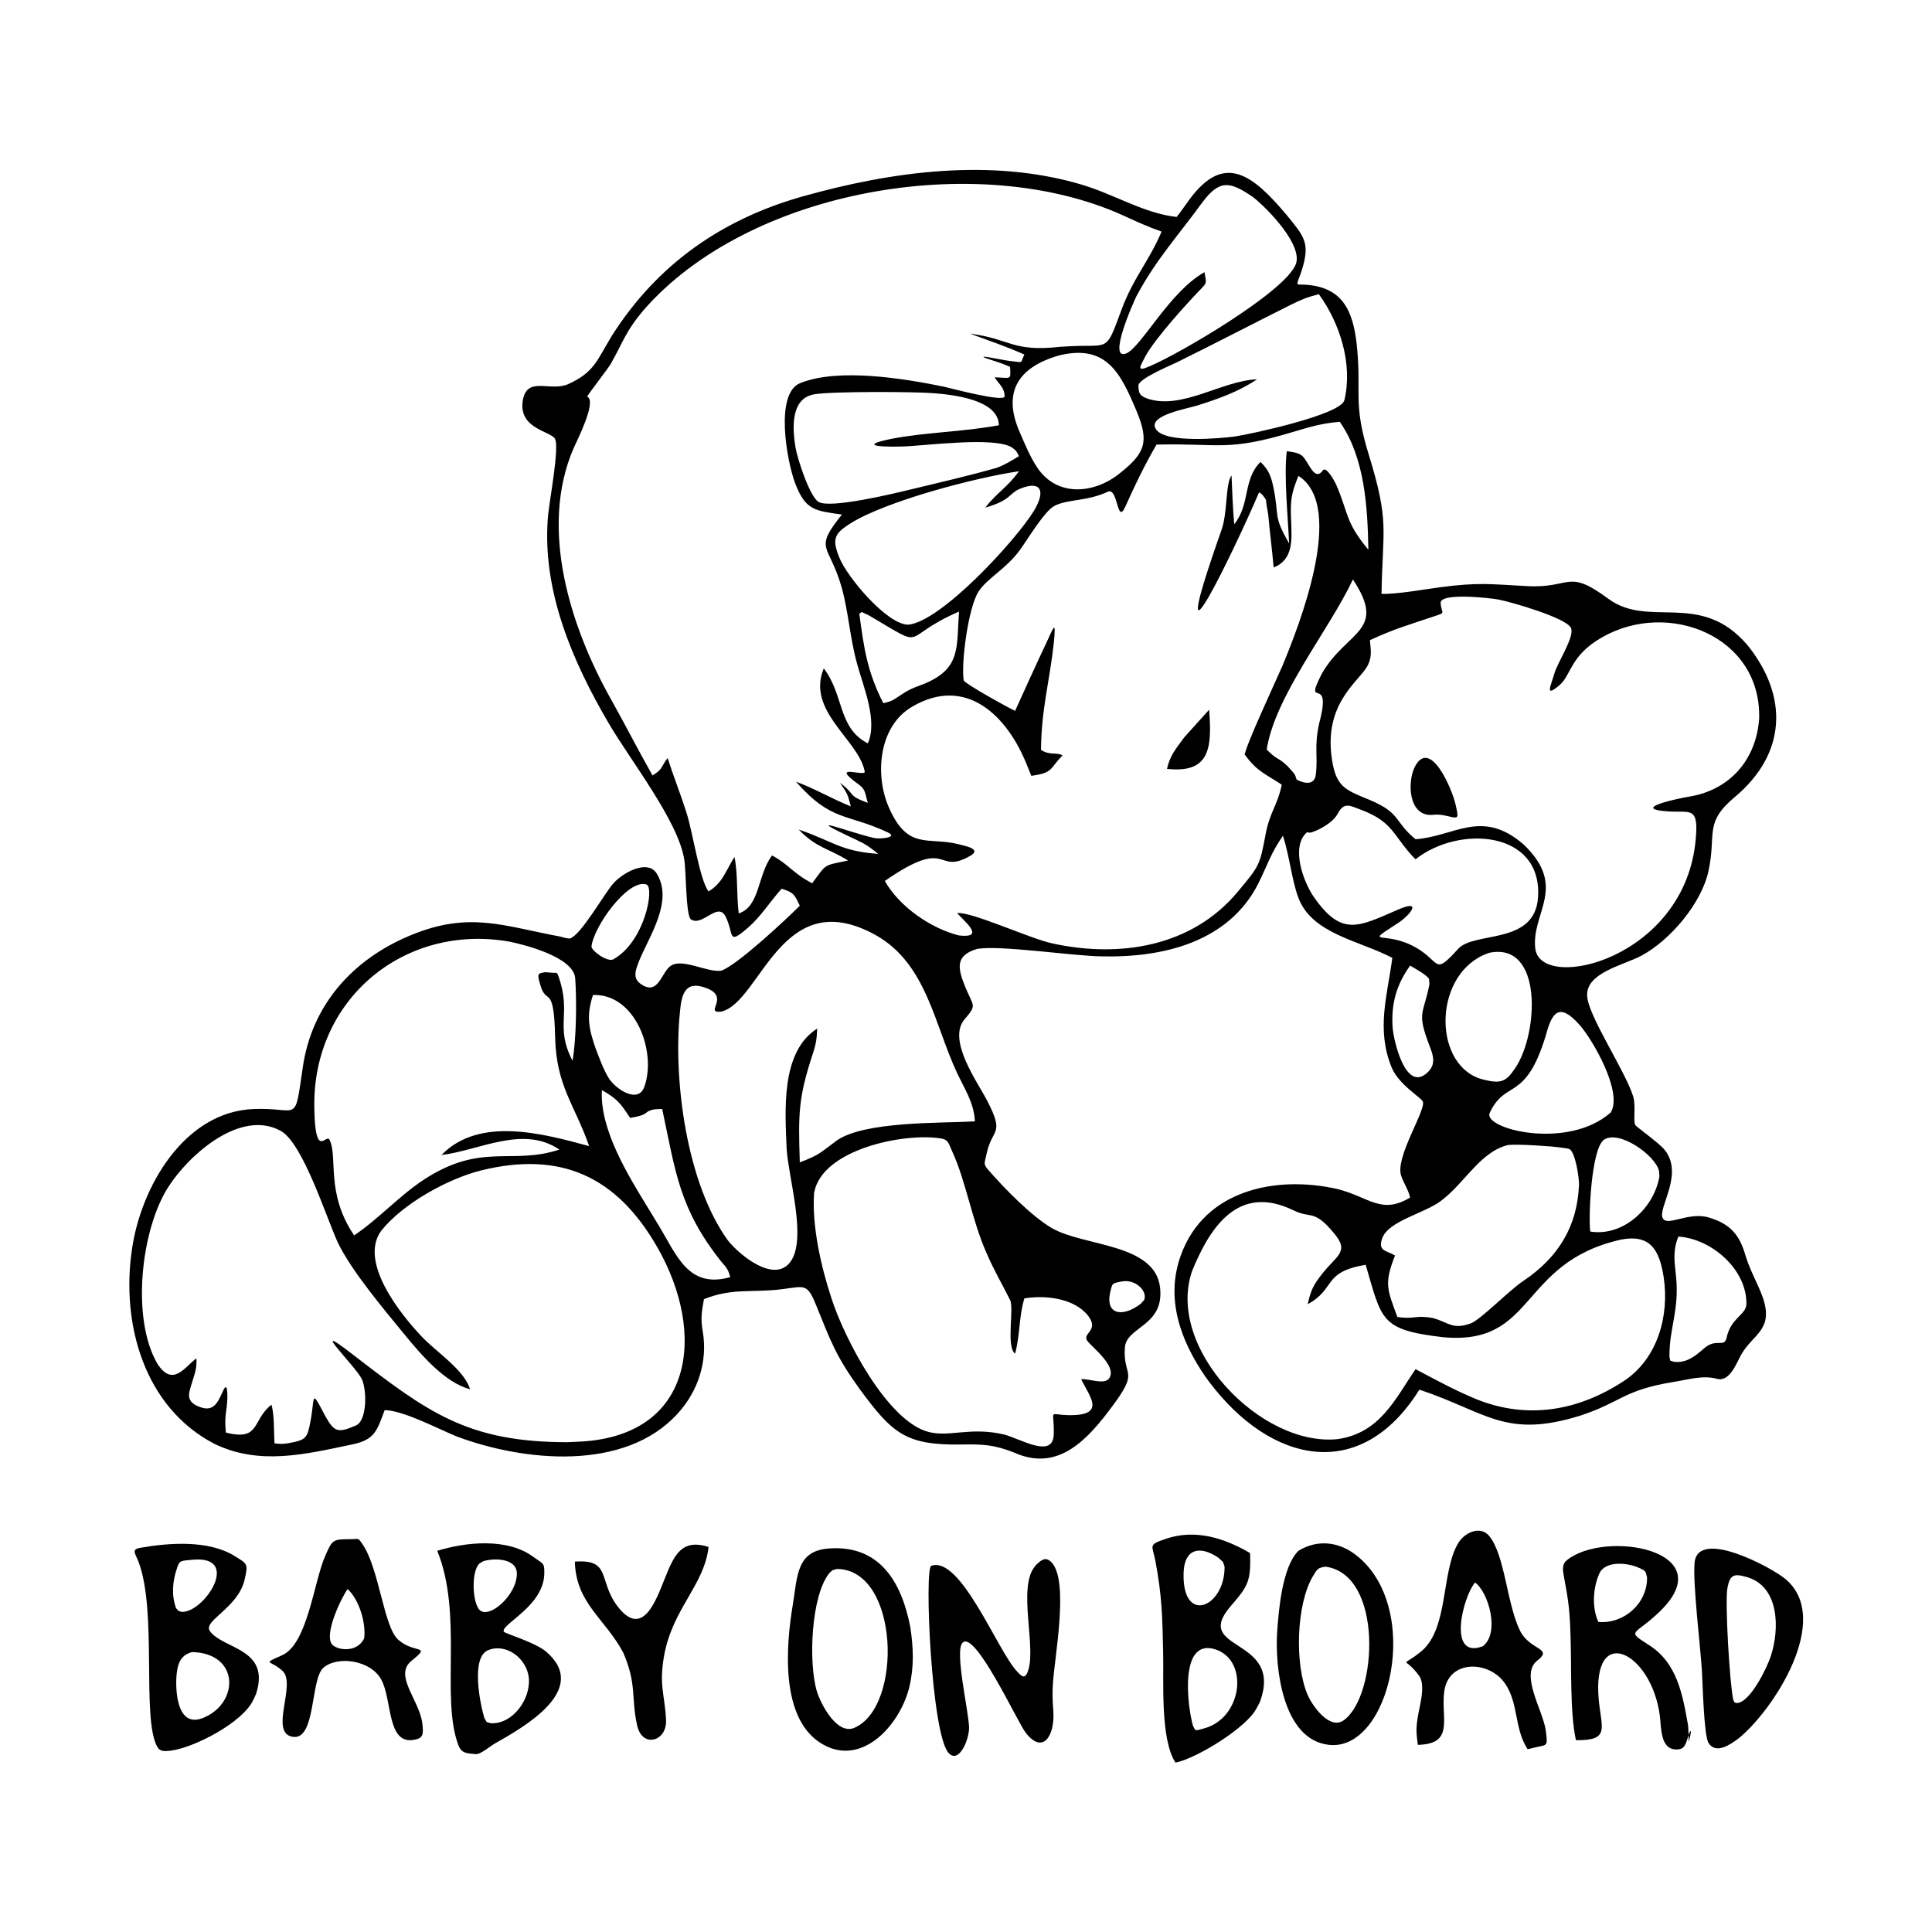
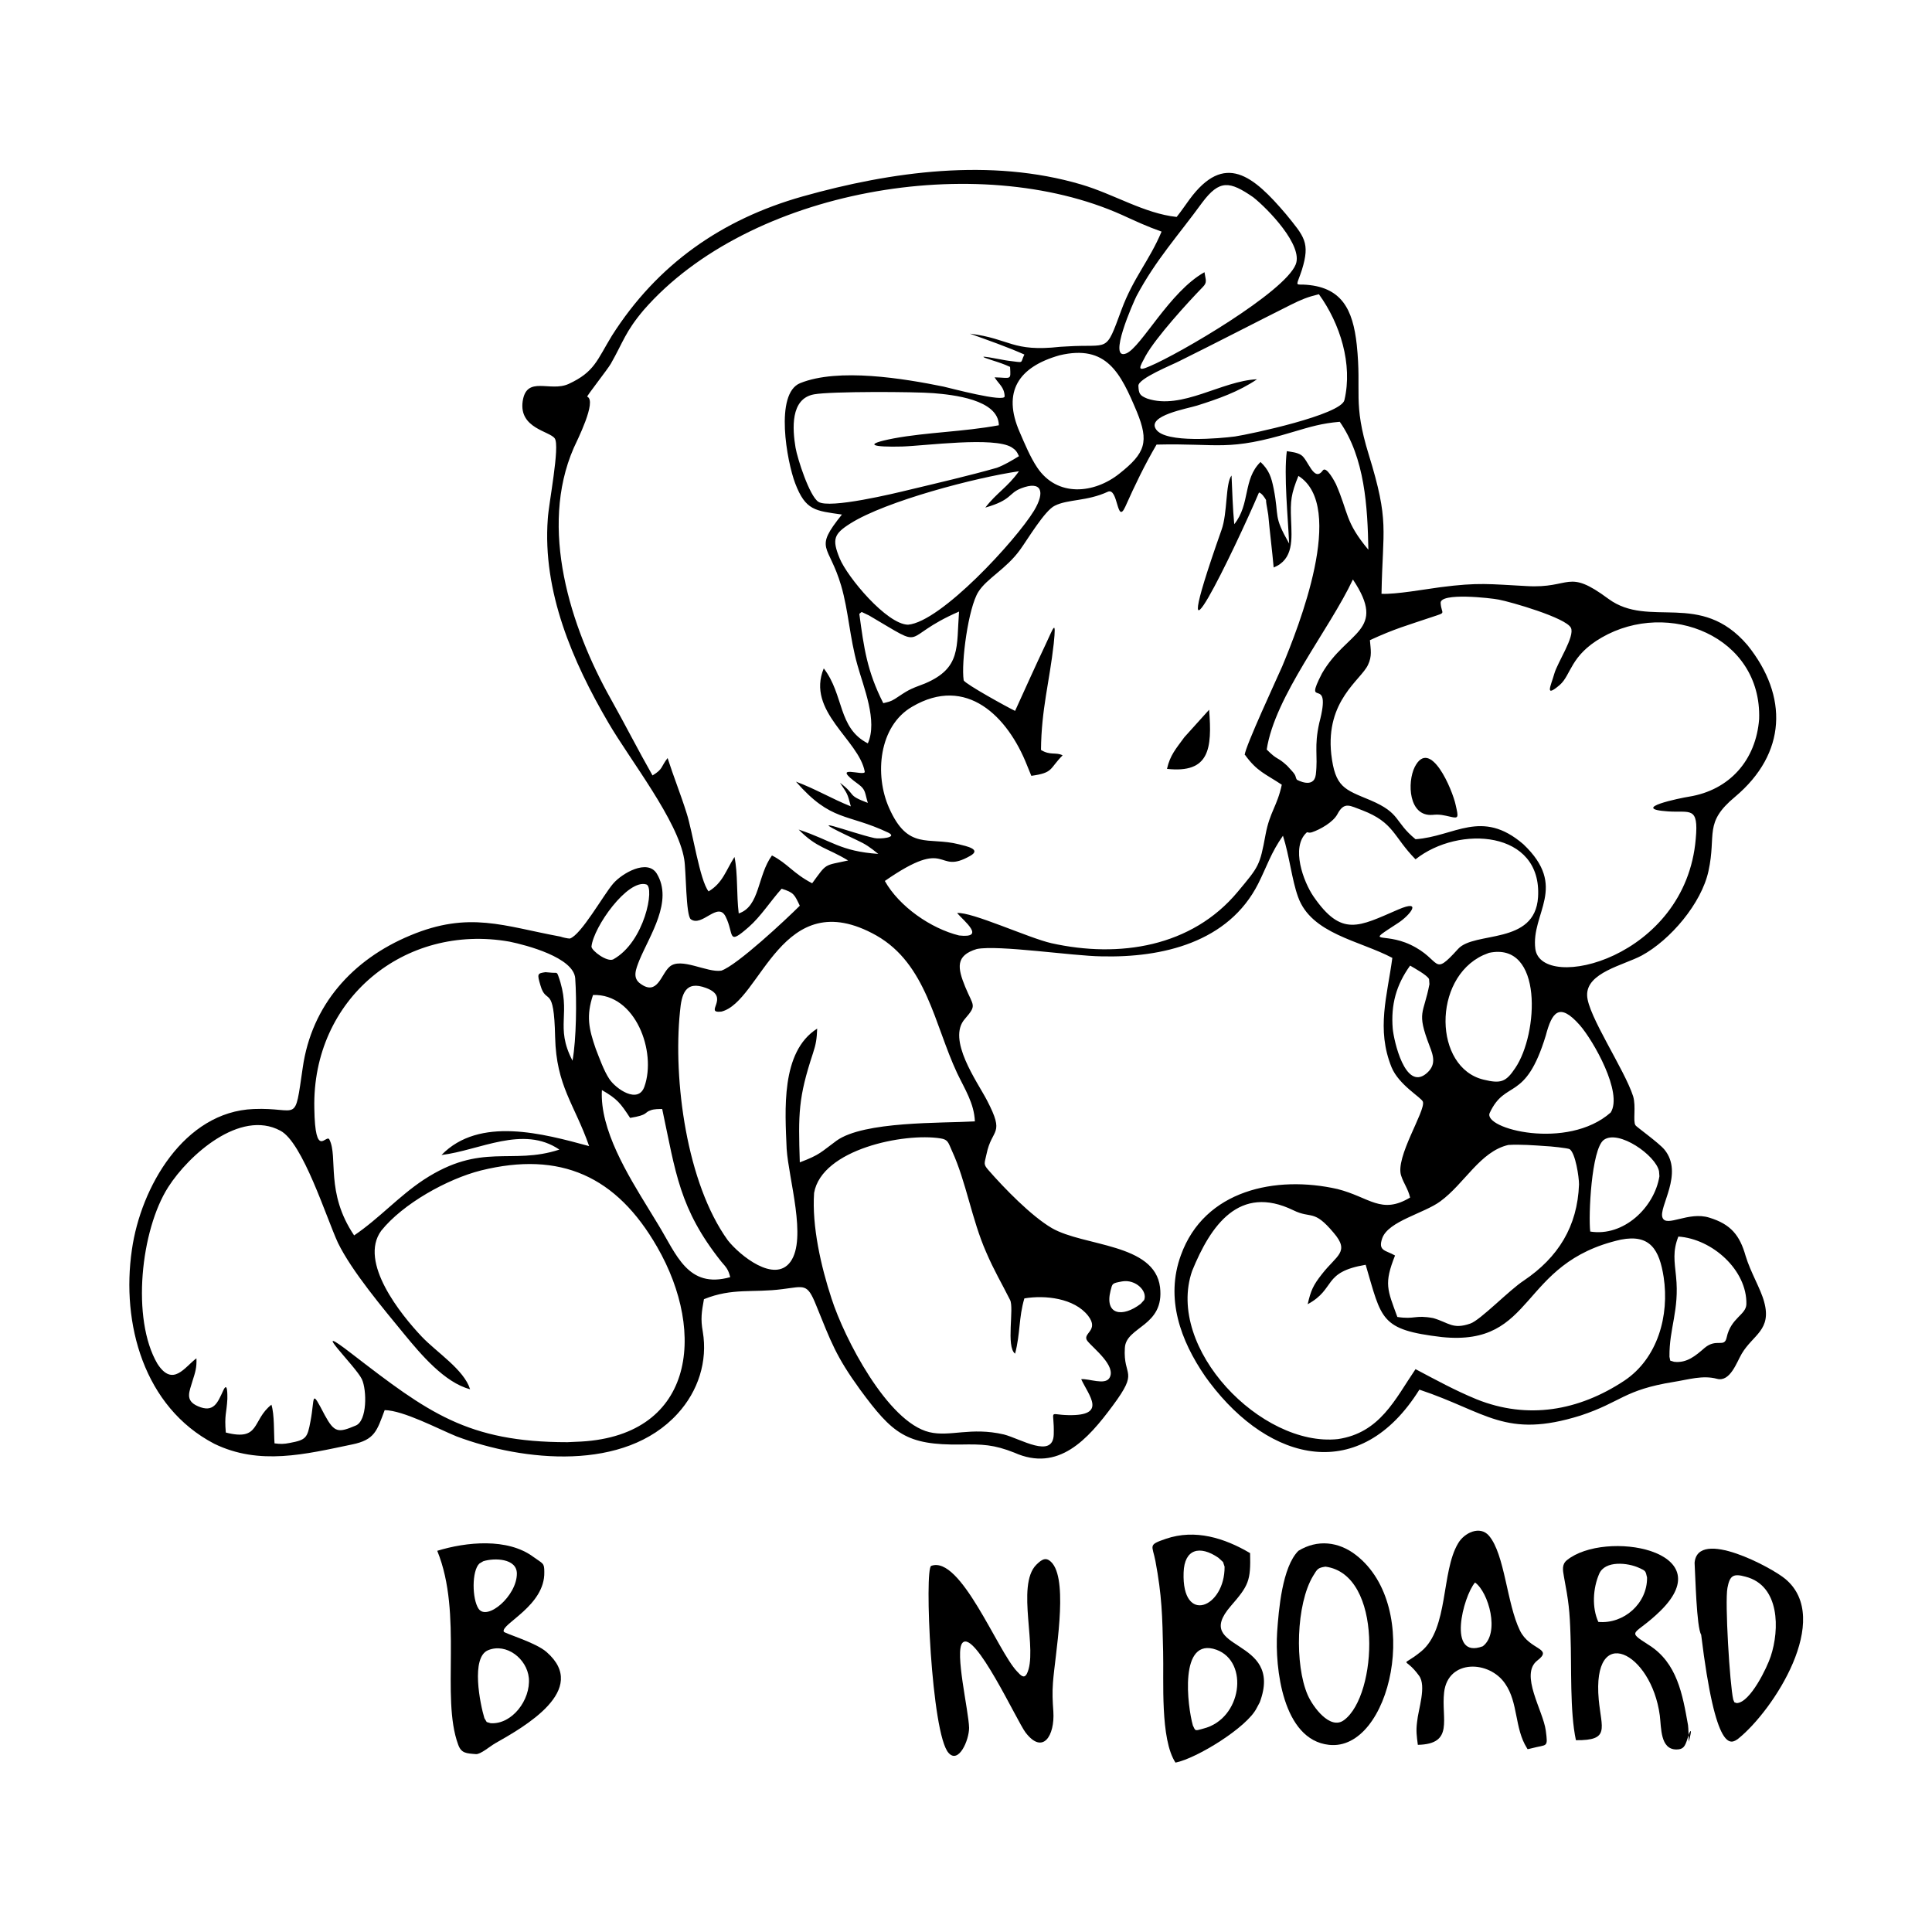
<svg xmlns="http://www.w3.org/2000/svg" width="1500" height="1500" viewBox="0 0 1500 1500">
  <svg x="100.0" y="131.51" width="1300" height="1236.981" viewBox="0 0 433.2 412.2">
    &gt;  <path class="st0" d="M153.3,207.3c-3.7,0.6-10.5-3.6-13.4-1c-2.2,1.9-3.1,7.6-7.5,4.4c-2.2-1.5-1.2-3.8-0.3-6.1  c2.7-6.5,8.8-15.3,4.5-22.4c-2.4-3.9-9-0.1-11.3,2.6c-2.5,2.9-8.3,13.3-11.2,14.2c-0.5,0-1.9-0.3-2.4-0.5  c-14.7-2.7-23.6-6.7-38.9-0.3c-14.9,6.2-25.5,18-27.8,34.2c-2.2,15-0.9,10.2-12.7,10.7c-18,0.7-29.2,20.2-31.5,36.4  c-2.8,19.1,3.1,40.7,21.3,50.2c11.7,5.7,23.6,2.7,35.6,0.2c6-1.2,6.5-3.6,8.5-8.9c4.9,0.1,13.7,4.8,18.6,6.8  c17.3,6.5,43.5,9.2,57.2-5.9c5.3-5.8,7.8-13.5,6.5-21.2c-0.6-3.3-0.3-5.1,0.3-8.4c7.4-3,12.7-1.6,20.3-2.6c5.7-0.7,6.4-1.6,8.7,4.1  c3.9,9.6,5.1,13.2,11.4,21.9c8.4,11.4,11.9,14.4,26.1,14.2c5.5-0.1,8.5,0,13.8,2.1c11.4,5.1,19-3.4,25.5-12.2  c6.9-9.3,2.6-7.2,3.1-14.9c0.3-5.6,10.3-5.5,9.1-15.7c-1.4-11.4-19.7-10.5-28-15.3c-5.3-3.1-12.3-10.3-16.4-15  c-1.4-1.6-1-1.7-0.5-4.1c1.4-6.9,4.9-4.8,0.1-14c-2.5-4.8-10.4-15.7-5.7-21c3.2-3.7,2.2-3.2,0.1-8.3c-2-4.9-2.6-8.1,3-9.8  c5.6-1.1,24.7,1.8,32.2,1.9c15.8,0.4,32.9-3.6,40.6-18.8c2.3-4.6,3.3-8,6.4-12.4c1.7,5.3,2.3,11.4,3.9,15.8  c3.4,9.6,15.9,11.3,24.4,15.8c-1.3,9.8-4.2,18.4-0.2,28.3c1.9,4.6,7.7,7.8,8.1,8.9c0.8,2.3-7.3,14.5-5.6,19.2  c0.7,2.1,1.7,3.2,2.3,5.6c-7.5,4.5-10.5-0.1-18.8-2.2c-15.9-3.6-34.4,0.2-40.5,17.1c-4.1,11.2-0.1,22.1,6.3,31.4l1.1,1.5  c15.7,20.8,39,26.4,54.3,1.9c17.4,5.8,22.2,12.8,41.7,6.7c10.6-3.5,11.1-6.6,24.1-8.7c3.8-0.6,7.5-1.8,11.2-0.8  c3.4,0.9,5.1-4.3,6.4-6.5c2.9-4.9,7.8-6.1,5.8-13.4c-0.9-3.4-3.5-7.6-4.8-11.9c-1.5-5.3-3.8-8.2-9.4-9.9c-5.4-1.7-11.1,2.6-12.1,0  c-1.1-2.7,5.6-11.4,0.5-17.6c-1.5-1.8-7.4-6-7.5-6.3c-0.7-1.1,0.2-4.8-0.6-7.5c-2.2-6.9-11.8-21-11.9-26.1  c-0.2-5.9,9.4-7.8,14.1-10.3c7.4-4,15.5-13.5,17.3-21.9c2.1-9.6-1.3-12.4,6.9-19.2c13.3-11.2,13.8-26,3.2-39.2  c-12.2-14.3-25.4-4.2-36-12c-10.8-8-9.5-2.6-21.2-3.3c-9.6-0.5-12.3-1-22.3,0.3c-3.8,0.5-11.6,1.9-15.2,1.7c0.3-17,2.1-18.5-3.3-36  c-4.2-13.6-1.8-16-3.1-28.4c-1-9.2-3.9-15.2-13.9-15.6c-2.2,0-1.6,0.2-0.3-3.8c2.2-7.1,0.6-8.6-4.1-14.4c-8.5-10-15.9-16.2-25-3.8  c-1.1,1.5-2.1,3-3.3,4.5c-8.4-0.9-16.2-5.9-24.7-8.4c-23.4-6.9-49-3.4-72.1,3.1c-20.9,5.9-37.6,17.6-49.3,36  c-3.9,6.4-4.5,9.4-11.2,12.5c-4.8,2.2-10.9-2.3-11.9,4.5c-1,7,7,7.7,8.3,9.6c1.4,2-1.6,17-1.8,20.8c-1.4,18.8,6.4,36.9,15.7,52.8  c5.6,9.6,18,25.3,19.6,35.3c0.5,2.9,0.4,14.5,1.7,15.5c2.9,2.1,7-4.7,9-0.7c2.3,4.6,0.3,7.7,6,2.7c3.1-2.7,5.7-6.8,8.5-9.9  c3.2,1,3.3,1.5,4.7,4.4C170.1,194,157.4,205.9,153.3,207.3 M241,45.9c-12.6,1.4-12.9-2.1-23.4-3.4c4.7,1.7,9.6,3.4,14.1,5.4  c-1.2,2.4,0.2,2.1-4.2,1.6c-1.1-0.1-10.7-2.2-4.1-0.1c1.6,0.5,3.1,1,4.6,1.7c0.2,3.6,0.3,2.8-4,2.7c1.1,1.8,2.5,2.5,2.6,4.9  c0.1,1.7-14.4-2.2-15.8-2.5c-10.3-2.1-27.2-4.9-37.1-0.9c-6.7,2.7-3.4,20.4-1.3,25.9c2.7,7.1,5.2,7.1,12.1,8.1  c-7.4,9.2-3.4,7.5-0.2,18.4c1.9,6.5,2.2,13.4,4.2,20.5c1.6,5.8,5.3,14.5,2.7,20.3c-7.8-4-6.1-12.5-11.4-19.4  c-4.6,11.1,9.1,18.5,10.6,26.7c0.3,1.5-9.5-2.4-1.6,3.3c1.9,1.4,1.6,2.2,2.4,4.8c-5.6-2.1-2.8-1.9-7.2-5.2c1.9,2.9,1.9,2.6,2.8,6.1  c-5-2-9.1-4.5-14.2-6.4c9.2,10.5,13.1,8.1,23.9,13.2c2.6,1.3-2.3,1.7-3.6,1.4c-6-1.3-20.6-7-4.6,0.5c2.4,1.1,3.5,1.9,5.6,3.6  c-9.9-0.7-11.9-3.4-20.6-6.3c4.7,4.8,7.4,4.7,12.8,8c-6.4,1.4-5.4,0.6-9.3,5.9c-5-2.6-6.3-5.1-10.4-7.2c-3.8,5.2-3.1,13.2-8.6,15  c-0.6-4.8-0.2-10.4-1.1-14.6c-2.2,3.4-3,6.7-6.7,8.9c-2.3-2.9-4.1-15.4-5.7-20.3c-1.5-4.8-3.4-9.5-4.9-14.2  c-1.8,2.3-1.1,2.8-3.9,4.5c-3.7-6.5-7.1-13.2-10.8-19.8c-10.5-18.7-18.6-44.2-9.6-64.9c0.8-1.8,6.1-12.2,3.5-13.3  c-0.2-0.1,5.3-7.1,6.1-8.5c3.3-5.8,3.7-8.2,8.5-13.9c27.3-31.3,86.4-41.4,123.8-24.6c3.5,1.6,6.5,3,10.2,4.3  c-3.2,7.6-7.3,11.9-10.4,20.3c-4.2,11.4-3,8.7-14,9.4L241,45.9z M290.9,7.2c3.8,3,13,12.5,11,17.4c-2.9,7.2-30.1,23.1-37.7,26.3  c-3.6,1.6-2.7,0.3-1.1-2.7c2.7-4.8,10.9-13.8,14.7-17.7c1.3-1.3,0.8-1.8,0.5-3.9c-9,5-16.3,19.3-20.2,21c-5,2.1,1.8-13.2,2.6-14.8  c5-9.4,10.9-15.8,17-24.2C282.2,2.6,284.8,3,290.9,7.2z M263.5,59.3c-2-0.8-2.2-1.3-2.3-3.3c-0.1-1.9,8.9-5.5,10.6-6.4  c9.7-4.8,19.3-9.8,28.9-14.6c2.6-1.3,4.3-2,7.2-2.7c5.5,7.6,8.8,18.1,6.6,27.4c-0.9,3.8-24.3,8.8-28.3,9.4  c-3.8,0.5-17.9,1.8-20.4-1.8c-2.6-3.6,8.1-5.4,10.6-6.2c5.4-1.7,10.8-3.6,15.5-6.8C282.7,54.7,272.5,62.3,263.5,59.3z M230.5,68  c-4.6-10.5-0.3-16.9,10.3-19.9c12.2-2.9,15.8,4.6,20,14.6c3.2,7.8,2.2,10.7-4.5,16c-6.5,5.2-16.1,6.2-21.3-1.6  C233.2,74.4,231.8,71,230.5,68z M224.6,77.2c-7,2-15.6,4-22.7,5.7c-3.7,0.9-20.6,5-23.5,3.1c-2.3-1.5-5.4-11.1-5.9-14  c-0.8-4.8-1.4-12.7,4.8-13.8c4.3-0.8,26-0.7,30.9-0.3c4.9,0.4,16.8,1.6,16.9,8.3c-9.2,1.7-18.6,1.8-27.2,3.4  c-8.3,1.6-5.4,2.3,2.2,2.1c6.1-0.2,23.7-2.6,28.3,0.2c1.1,0.7,1.4,1.2,1.9,2.3C228.5,75.3,226.5,76.5,224.6,77.2z M288.8,151.5  c3.1,4.3,5.3,4.9,9.5,7.7c-1.2,5.6-3.1,7-4.2,12.9c-1.5,8.1-1.7,8.2-7.2,14.8c-11.9,14.3-30.7,17.2-48.2,13.3  c-5.8-1.3-20.7-8.2-24.4-7.8c1.7,2,7.6,6.6,0.5,5.8c-7.3-1.8-15.5-7.5-19.2-14.1c17-11.8,13-1.3,22.1-6.5c3-1.7-1-2.5-3-3  c-7.9-2-13.1,1.7-18-9.4c-3.8-8.5-2.7-21.2,6-26.2c14-8.2,24.7,2.5,29.7,15.2l1.1,2.7c5.8-0.8,4.6-1.8,8.1-5.3  c-1.7-0.9-3.2,0.1-5.6-1.4c0.1-10.6,2.2-17.6,3.3-27.5c0.7-6.8-0.1-4-2.1,0.2c-2.7,5.7-5.3,11.5-7.9,17.2  c-1.9-0.9-12.8-6.9-13.3-7.9c-0.7-4.6,1.2-18.8,3.8-22.9c2.2-3.5,7.2-5.9,10.8-10.9c1.9-2.6,6.4-10.2,9-11.4  c3.4-1.7,8.3-1.1,13.7-3.6c2.7-1.2,2.3,8.7,4.5,3.9c2.5-5.6,5-10.8,8.1-16.1c16.4-0.4,18.2,1.9,35.4-3.3c4.4-1.3,7.3-2.2,12-2.6  c6.5,9.3,7.2,22.1,7.4,33.1c-6.1-7.3-5.1-9.5-8.4-17c-0.3-0.6-2.5-4.8-3.4-3.5c-2.3,3.2-3.8-2.9-5.6-4c-1.1-0.7-2.5-0.8-3.7-1  c-0.8,6.2,0.3,17.1,0.6,23.9c-4.2-7.4-2.5-6.6-4-14.2c-0.6-3-1.2-4.8-3.4-6.9c-4.6,4.5-2.6,10.9-6.8,16.1c-0.4-4.2-0.5-8.3-0.7-12.6  c-1.6,2-1,9.7-2.6,14.1c-16,45.4,3.8,4.2,9.7-9.7c1.4,0.3,2.9,4.3,2.2,2.5c-0.9-2.2,0.1,2.4,0.2,3.3c0.4,4.5,1,9.1,1.4,13.6  c5.2-2.1,4.7-7.3,4.5-12.4c-0.2-4.9,0-6.6,1.9-11.3c12.5,7.9,0,39.2-4.2,49.3c-1.3,3-9.6,20.8-9.7,22.9L288.8,151.5z M201.6,117.8  c-5.5-0.1-15.7-12.3-17.7-17.2c-2-4.9-1.5-6.3,2.8-9c9.2-5.8,32.5-11.9,43.6-13.5c-2.9,4.1-5.8,5.6-8.7,9.4c7-2,5.9-3.7,9.3-5  c5.2-2,6.3,0.8,3.3,5.8C229.5,96,210.1,117.1,201.6,117.8z M360.8,174.6c-10.8-9.3-17.8-2-27.9-1.3c-5.6-4.6-3.7-6.7-11.7-10.1  c-6.7-2.8-9.1-3.3-10.1-11.9c-1.5-13.9,7.7-19.2,9.5-23.1c1.1-2.3,0.7-3.9,0.5-6.4c6.5-3,9.6-3.8,16.1-6c3.9-1.3,2.4-0.6,2.2-3.6  c-0.2-2.8,13-1.3,15-0.9c3.2,0.6,17.4,4.7,18.7,7.3c1.1,2.2-3.5,9-4.3,11.9c-0.9,3.2-2.6,6.3,1.4,2.9c3-2.6,2.7-7.6,10.9-12.3  c17.2-9.9,41.4-0.3,40.7,21.1c-0.8,10.6-7.6,18.4-18.2,20.1c-2,0.3-15.7,3.1-5.4,3.8c5.7,0.4,8-1.5,7.2,7.1  c-2.6,31-39.9,39.8-41.5,28.5C362.7,192.4,372.5,185.7,360.8,174.6z M191.5,115.4c15.7,9.2,7.4,5.9,23.3-1  c-0.7,9.2,0.6,14.6-8.8,18.6c-4.3,1.6-4.3,1.7-7.8,4c-1.1,0.7-1.8,0.8-3,1.1c-4.2-8.3-5-14.2-6.2-23.1l0.6-0.5L191.5,115.4z   M294.4,150.1c2.1-13.8,16.2-31,22.3-44c9,13.5-1.6,13.2-8,24.3c-5.1,9.9,2.8-0.4-0.7,12.8c-1.4,6.3-0.3,8.3-0.9,13.4  c-0.5,3.8-4.9,1.3-4.9,1.3c-0.5-0.8,0-0.9-1.4-2.4l-1.1-1.2C297,151.8,297.4,153.1,294.4,150.1z M332.9,178.5  c11.2-8.9,32.8-7.5,31.7,9.8c-0.8,12.5-16.5,8.7-20.7,13.4c-6.8,7.5-4.1,2.8-12.3-1.1c-7.2-3.4-12.1,0.2-3.1-5.7  c2.9-1.9,6.4-6.2-0.1-3.4c-10.2,4.4-14.6,7.2-21.9-3.4c-2.6-3.8-5.9-12.7-1.8-16.5c0.3-0.3,0.4,0.2,1.4-0.1c2.1-0.7,5.5-2.6,6.6-4.7  c1.8-3.4,3.3-2.1,6.4-1C327.4,169,327.1,172.6,332.9,178.5z M125.3,204.4c-1.6,0.7-5.5-2.2-5.6-3.3c0.5-5.1,9.4-17.6,14.2-16.1  C136.1,185.7,133.5,199.9,125.3,204.4z M107.8,207.7c-2.1,0.3-2.2,0.4-1.3,3.4c1.5,5.3,3.5-0.6,3.8,13.4c0.3,12.7,5,17.3,8.8,28.2  c-11.8-3.2-28.4-7.8-38.2,2.3c9.9-1.2,21.1-7.8,30.5-1.4c-12.5,4.1-20.1-2-35.1,7.8c-6.5,4.3-11.5,10-18,14.4  c-7.5-11.1-4.1-20.3-6.4-24.8c-0.8-1.6-3.7,5.4-3.9-8.1c-0.6-28.2,23.3-47.9,50.5-43.1c4.4,0.9,16.6,4.1,17,9.5  c0.4,5.8,0.3,15.7-0.7,21.3c-4.7-9-0.1-12.1-3.7-22c-0.4-1.1-0.5-0.6-2.1-0.8L107.8,207.7z M336.5,210.8c-1.5,7.9-3.4,7,0,15.9  c1.1,2.8,1.8,5.1-0.9,7.3c-5.4,4.3-8.3-8.5-8.6-11.7c-0.5-6.2,0.9-11.3,4.5-16.3c1,0.6,4.5,2.5,4.9,3.5L336.5,210.8z M214.3,233.8  c2,4.2,4.4,7.8,4.6,12.5c-8.6,0.5-28.7-0.1-35.8,5c-4.1,3-4.2,3.6-9.5,5.6c-0.4-12.6-0.4-16.7,3.4-28.2c0.8-2.4,1-3.8,1.1-6.4  c-9.5,6-8.3,21.3-7.9,31.1c0.5,7.8,5.3,23.2,1,29.2c-4.1,5.7-13.1-1.6-16.2-5.5c-10.7-14.8-14.2-41.5-12.4-59.2  c0.4-4.4,1.3-8.2,6.8-6.1c6.4,2.4-0.8,6.6,3.9,6.1c10.3-2.5,15.5-33.5,40.1-19.7C206.4,205.6,208.4,221.2,214.3,233.8z M351.9,202.7  c14.1-3,12.8,21,6.8,29.8c-2.4,3.6-3.7,4.1-8.2,3c-12.9-3.1-13.3-26.1-0.1-32.2L351.9,202.7z M120.8,227.5  c-1.8-5.2-2.5-8.5-0.7-13.9c11-0.4,16.5,14.7,13.3,23.7c-1.6,4.6-7.4,0.6-9.1-2C122.9,233.2,121.7,229.8,120.8,227.5z M153.3,282.6  c1.3,1.5,1.8,2,2.3,4c-11,3.1-13.9-5.9-18.7-13.7l-2.5-4.1c-5.2-8.5-12.6-20.4-12-30.6c4,2.3,4.8,3.4,7.3,7.2c4.9-0.8,3.5-1.4,5.4-2  c0.8-0.3,2-0.3,2.9-0.3C141.5,259.5,142.4,268.9,153.3,282.6z M383.4,244c-11.2,9.9-33.2,4.2-31.3,0.1c4.1-8.8,9.2-2.6,14.5-20  c1.6-6.1,3.5-8.7,8.8-2.7C378.9,225.4,386.6,238.9,383.4,244z M396,260.5c-1.3,8.1-9.3,15.7-17.9,14.3c-0.5-4.1,0.3-21.3,3.5-23.7  c3.8-2.8,13.5,4,14.3,8.1L396,260.5z M366.6,252.7c0.8,0,5.8,0.5,6.2,0.8c1.5,1.1,2.4,7.2,2.4,9.1c-0.4,10.9-5.4,18.9-14.3,24.9  c-3.7,2.4-11.2,10.2-13.8,11.1c-4.6,1.6-5.5-0.2-9.6-1.4c-4.8-0.9-4.7,0.4-9.3-0.3c-2.6-7.1-3.5-8.6-0.6-15.9  c-2.4-1.4-4.5-1.1-3.3-4.5c1.6-4.4,10.8-6.4,15-9.5c6.3-4.6,10.3-12.9,17.6-14.6C359.9,252.2,363.8,252.5,366.6,252.7z M177.3,264.8  c2-11.3,23.3-15.6,32.7-14.1c2,0.3,2,1.1,3,3.3c3.6,7.8,5.1,17.7,8.8,26.1c2.1,4.9,4,8,6.2,12.4c1.1,2.1-1.1,12.1,1.3,13.9  c1.4-5.4,0.9-9.2,2.4-14.3c5.3-0.9,12.9-0.1,16.5,4.5c3,3.9-1.7,4.5-0.2,6.5c1.5,1.9,7.6,6.5,5.7,9.6c-1.2,1.9-5.3,0.1-7.3,0.3  c2,4.3,6.8,9.5-3.3,9.3c-5.5-0.1-3.6-1.8-3.8,5c-0.2,6.4-8.6,1.1-12.9,0c-8.6-2-13.9,0.7-19.3-0.6c-10.8-2.6-22-24.3-25.3-34.6  C179.1,283.9,176.7,273.4,177.3,264.8z M386,276.9c7.6-1.5,10,2.6,11.1,9.7c1.5,9.9-1.5,21-10.2,26.8c-11.8,7.8-25,10.1-38.2,4.8  c-5.6-2.3-10.5-5-15.8-7.8c-5.3,7.8-9.2,16.5-20.1,18.1c-19.8,2.1-44.6-23.5-37.7-43.5c4.8-11.8,12.2-22.5,26.2-15.7  c4.7,2.3,5.2-0.4,10.4,5.8c4.3,5,0.8,5.8-3,10.7c-2.3,2.9-2.9,4.3-3.7,7.8c7.4-4,3.7-8.3,15-10.2c4.2,14.2,3.7,16.8,19.7,18.7  C364.2,304.6,359.4,282.9,386,276.9z M398.6,307.2c-0.1-7.4,2.6-12,1.7-20.8c-0.4-3.9-0.9-6.5,0.6-10.3c8.8,0.6,17.8,8.7,17.6,17.5  c-0.1,2.8-4,3.5-5.1,8.6c-0.6,2.8-2.6,0.1-5.7,2.7c-2.3,2-4.6,4-7.9,3.6l-1-0.3L398.6,307.2z M54.1,277.7  c3.6,7.4,11.8,17.1,17.2,23.7c4.2,5.1,10.4,12.5,17,14.2c-1.6-5.1-8.6-9.5-12.5-13.6c-5.4-5.7-16.4-19.3-10.5-27.4  c5.6-7,17.1-13.4,25.8-15.6c20.6-5.1,35.1,1.5,45.6,19.8c12.9,22.4,9.6,49.5-21.1,50.4l-2.1,0.1c-25.9,0-36.1-7.7-55.7-22.8  c-12-9.3,0.9,3.1,2.5,6.5c1.3,2.8,1.4,10.8-1.6,12c-4.5,1.9-5.5,1.9-8-2.7c-3.7-7.1-2.5-4.6-3.7,1.6c-0.8,4.3-1.1,4.8-5.4,5.6  c-1.5,0.3-2.4,0.3-3.9,0.1c-0.2-2.9,0-7.4-0.8-10c-5.1,4-2.8,9.5-11.8,7.2c-0.4-4.6,0.2-4.9,0.4-8.7c0-0.9,0.1-4.8-1.1-2.1  c-1.4,3-2.4,5.8-6.5,4c-3.5-1.5-2.2-3.8-1.4-6.6c0.7-2.2,1.1-3.4,1-5.8c-3,2.2-6.1,7.6-10.1,1.4c-6.8-11.6-4.3-34.6,2.8-45.7  c5.3-8.3,18.6-20.2,29-14.6C45,251.7,51.1,271.2,54.1,277.7z M261.8,293.5c-4.7,3.6-9.4,2.9-7.8-3.4c0.5-1.9,0.3-1.9,3-2.4  c3.5-0.6,6.6,2.5,5.7,4.8L261.8,293.5z" />
    <path class="st0" d="M239.1,391.5c0.5-7,4-25.6-0.1-30.8c-1.5-1.8-2.6-1.3-4.2,0.3c-5.4,5.4,0.6,22.4-2.5,28.3  c-0.7,1.2-1.5,0.4-2.5-0.7c-5-5.2-14.6-30.1-22.2-27.3c-1.8,0.6,0,43.5,4.5,48.4c2.6,2.9,5.3-3.3,5.3-6.5c-0.1-4.4-3.8-19.8-1.7-22  c3.2-3.4,14.1,20.3,16.3,23.2c4.5,5.9,7.6,0.8,7.2-5.4C239,396.2,238.9,394.2,239.1,391.5" />
-     <path class="st0" d="M32.9,394.5c3.9-11.9-8.5-11.6-11.9-16.3c-2-2.7,7.4-6,9-13.5c0.9-4,0.7-3.9-2.7-6c-6.7-4.1-16.7-3.4-24.2-2.1  c-2.6,0.4-1.4,1.5-0.6,3.6C7.4,373,3.3,400.5,7.3,408c0.7,1.4,2,1.3,3.6,1.1c6.1-0.8,18.6-7.3,21.3-13.1L32.9,394.5z M12.2,372.2  c-1.2-3.5-0.9-6.9,0.3-10.4c0.6-2,1.1-1.8,4.1-2.1c12.7-1.1,2.8,13.9-3,13.5l-0.8-0.3L12.2,372.2z M16.4,383.6  c12.3,0.3,12.2,13.2,2.9,17c-6.5,2.7-7.2-6-7-10.3C12.5,387.1,13.1,384.4,16.4,383.6z" />
    <path class="st0" d="M94.8,407.2c7.4-4.2,24.5-13.8,13.3-23.6c-2.8-2.5-10.9-4.8-11.1-5.3c-0.7-2,10.7-6.7,10.5-15.4  c0-2.4-0.3-2.1-2.8-3.9c-6.7-5-17.4-3.9-24.9-1.6c6.7,16.4,0.9,37.9,5.4,50.1c0.8,2.3,2.1,2.3,4.6,2.5C91,410.1,93.4,408,94.8,407.2   M91.7,360.1c2.8-0.9,8.7-0.8,8.7,3.2c0,5.8-7.7,12.3-9.9,9.1c-1.7-2.5-1.8-9.8,0.2-11.7L91.7,360.1z M92,400.7  c-1.1-3.6-3.6-15.8,1-17.6c4.7-1.9,10,2.2,10.5,7.2c0.5,5.7-4.4,12.1-9.9,11.7l-1-0.3L92,400.7z" />
    <path class="st0" d="M403.7,404.6c1-2,0,1.9-0.1,2.2c0,0-0.1-3.9-0.2-4.3c-1.4-7.9-2.8-16.1-10.1-20.7c-6.2-4-3.7-2.3,3-8.9  c15.9-15.7-14.4-21-24.2-13.1c-1.4,1.1-1.1,2.6-0.8,4.3c1.2,6.4,1.5,8.7,1.7,15.3c0.3,8-0.2,19.6,1.4,27c8.9,0.1,6.6-3,5.9-10.5  c-1.8-20,13.6-12.4,15.8,4.1c0.4,3.2,0.1,8.8,4.3,8.8c1.8,0,2.2-0.8,2.8-2.6L403.7,404.6z M392.8,364.3c0.1,6.7-6,12.1-12.6,11.5  c-1.7-3.7-1.4-8.7,0.2-12.4c1.5-3.6,7.5-2.9,10.3-1.6C392.5,362.6,392.4,362.6,392.8,364.3z" />
    <path class="st0" d="M292.6,396.6c6.4-17.1-17.8-13-7.5-24.9c4.6-5.3,5.2-6.5,5-13.7c-6.6-3.9-14.2-6.3-21.8-3.7  c-4.7,1.6-3.5,1.6-2.7,5.7c1.7,9.1,1.8,14.2,2,23.5c0.2,7.5-0.8,22.6,3.2,28.7c5.5-1.1,18.5-9.1,21-14.1L292.6,396.6z M283.5,361.5  c0.1,10.6-11.1,15.2-10.6,1.5c0.2-6.1,4.2-7.1,9-3.8l1.2,1.1L283.5,361.5z M275.3,402.6c-1.4-4.9-3.7-23.1,6.1-19.6  c8.5,3.1,6.6,17.9-3.4,20.4C275.8,404,276,404.1,275.3,402.6z" />
-     <path class="st0" d="M75.9,401.7c-1-6-7.3-12.1-2.8-15.8c5.4-4.4,0.9-1.7-3.4-5.5c-3.8-3.4-4.9-18.5-9.3-24.8  c-1.2-1.7-0.7-1.2-3.4-1.2c-4.3,0-4.4,0.2-6.3,4.6c-2.8,6.5-4.5,22.5-11,25.4c-5.5,2.5-3.1,1.1,0.1,4.1c3.6,3.4-3.5,15.9,2.5,17  c6.2,1.2,4.6-15,8.1-17.9c3.7-3.1,12.2-1.9,14.9,3.1c2.9,5.2,1.4,16.9,8.5,15.6c2.4-0.4,2.4-1.5,2.2-3.7L75.9,401.7z M60.9,380  c-1.8,4-7.3,3.1-8.4,1.5c-1.9-2.7,2.3-11.6,4.1-14.2C59.6,370,61.4,376.1,60.9,380z" />
    <path class="st0" d="M362.9,408.5c4.1-1.1,4.3,0,3.7-4.6c-0.7-5.2-6.8-14.5-2.2-18.1c4.3-3.3-2-2.6-4.5-7.8c-3.4-7-3.9-19.7-8-24.5  c-2.3-2.7-6.4-0.8-8,2c-4.4,7.4-2.4,22-9.5,27.9c-5.6,4.6-4.5,0.9-0.6,6.3c2,2.7-0.2,8.7-0.5,12c-0.3,2.3-0.1,3.6,0.2,5.9  c9.5-0.2,6-6.7,6.8-13.6c1-8.6,11.7-8.3,15.8-2.2c3.4,4.9,2.4,11.5,5.6,16.6C362,408.8,361.6,408.8,362.9,408.5 M350.3,382.1  c-9.3,3.5-5.1-12.9-2-16.5C351.8,368.1,354.8,378.7,350.3,382.1z" />
-     <path class="st0" d="M202.2,377.2c-2.2-11.5-7.8-21.4-21.1-20.4c-8.4,0.6-8.1,7.2-9.3,14.5c-1.8,10.7-3.4,29.9,7.8,36.2  c10.2,5.8,19.9-5.1,22.3-14.7C203.2,387.4,203,382.6,202.2,377.2 M183.2,362.1c16.2,0.1,17.1,35.8,4.5,41.1  c-4.4,1.9-8.6-5.9-9.7-9.5c-2.2-7.4-1.5-24.8,3.3-30.6l0.8-0.7L183.2,362.1z" />
-     <path class="st0" d="M416.4,406c9.1-7.3,24.5-31,12.2-41.3c-3.4-2.9-22.7-13.3-23.5-4.2c-0.5,5.3,1.5,21.6,1.9,28  c0.2,3.3,0.5,16.7,1.7,18.6C410.6,410.2,414.5,407.4,416.4,406 M415.1,395.9c-0.9-3.9-2.2-25.3-1.5-28.9c0.6-3.2,1.5-3.8,4.7-2.9  c8.9,2.3,8.8,13.7,6.5,20.6c-0.9,2.8-5.3,12-8.8,12.1l-0.6-0.2L415.1,395.9z" />
+     <path class="st0" d="M416.4,406c9.1-7.3,24.5-31,12.2-41.3c-3.4-2.9-22.7-13.3-23.5-4.2c0.2,3.3,0.5,16.7,1.7,18.6C410.6,410.2,414.5,407.4,416.4,406 M415.1,395.9c-0.9-3.9-2.2-25.3-1.5-28.9c0.6-3.2,1.5-3.8,4.7-2.9  c8.9,2.3,8.8,13.7,6.5,20.6c-0.9,2.8-5.3,12-8.8,12.1l-0.6-0.2L415.1,395.9z" />
    <path class="st0" d="M302.6,357.4c-4.2,4.2-5.1,15.3-5.5,21c-0.6,9.2,1.4,27.9,13.4,29.2c15.9,1.8,24.4-35.6,7-49.1  C313,355,307.5,354.4,302.6,357.4 M309.6,361.5c15,2,13.5,33.3,4.8,39.7c-3.6,2.7-8.1-3.5-9.4-6.5c-3.4-7.8-3-23.5,1.4-30.8  C307.5,362.1,307.6,361.8,309.6,361.5z" />
-     <path class="st0" d="M127.9,383.7c3.6,8.3,2,11.5,3.6,18.8c1.3,6.1,7.7,4.2,7.5-1.2c-0.3-6.7-1.9-9-0.5-16.8  c2.2-12.2,10.4-18.2,11.5-28.1c-7-2.2-8.9,2.1-11.3,8.1c-2.2,5.4-5.7,15.9-12.3,7.2c-5-6.6-1.5-12.2-11-11.5  C115.7,371,123.1,374.8,127.9,383.7" />
    <path class="st0" d="M342,167.5c2.1,0.5,2,0.1,1.3-3c-0.8-3.9-6.6-17.7-10.6-9.9c-2,4-1.6,12.9,4.6,12.4  C339.2,166.8,340.2,167.1,342,167.5" />
    <path class="st0" d="M268.6,155.1c11,1.2,11.7-5.2,10.9-15.3l-6.4,7.1C271,149.8,269.4,151.5,268.6,155.1" />
  </svg>
</svg>